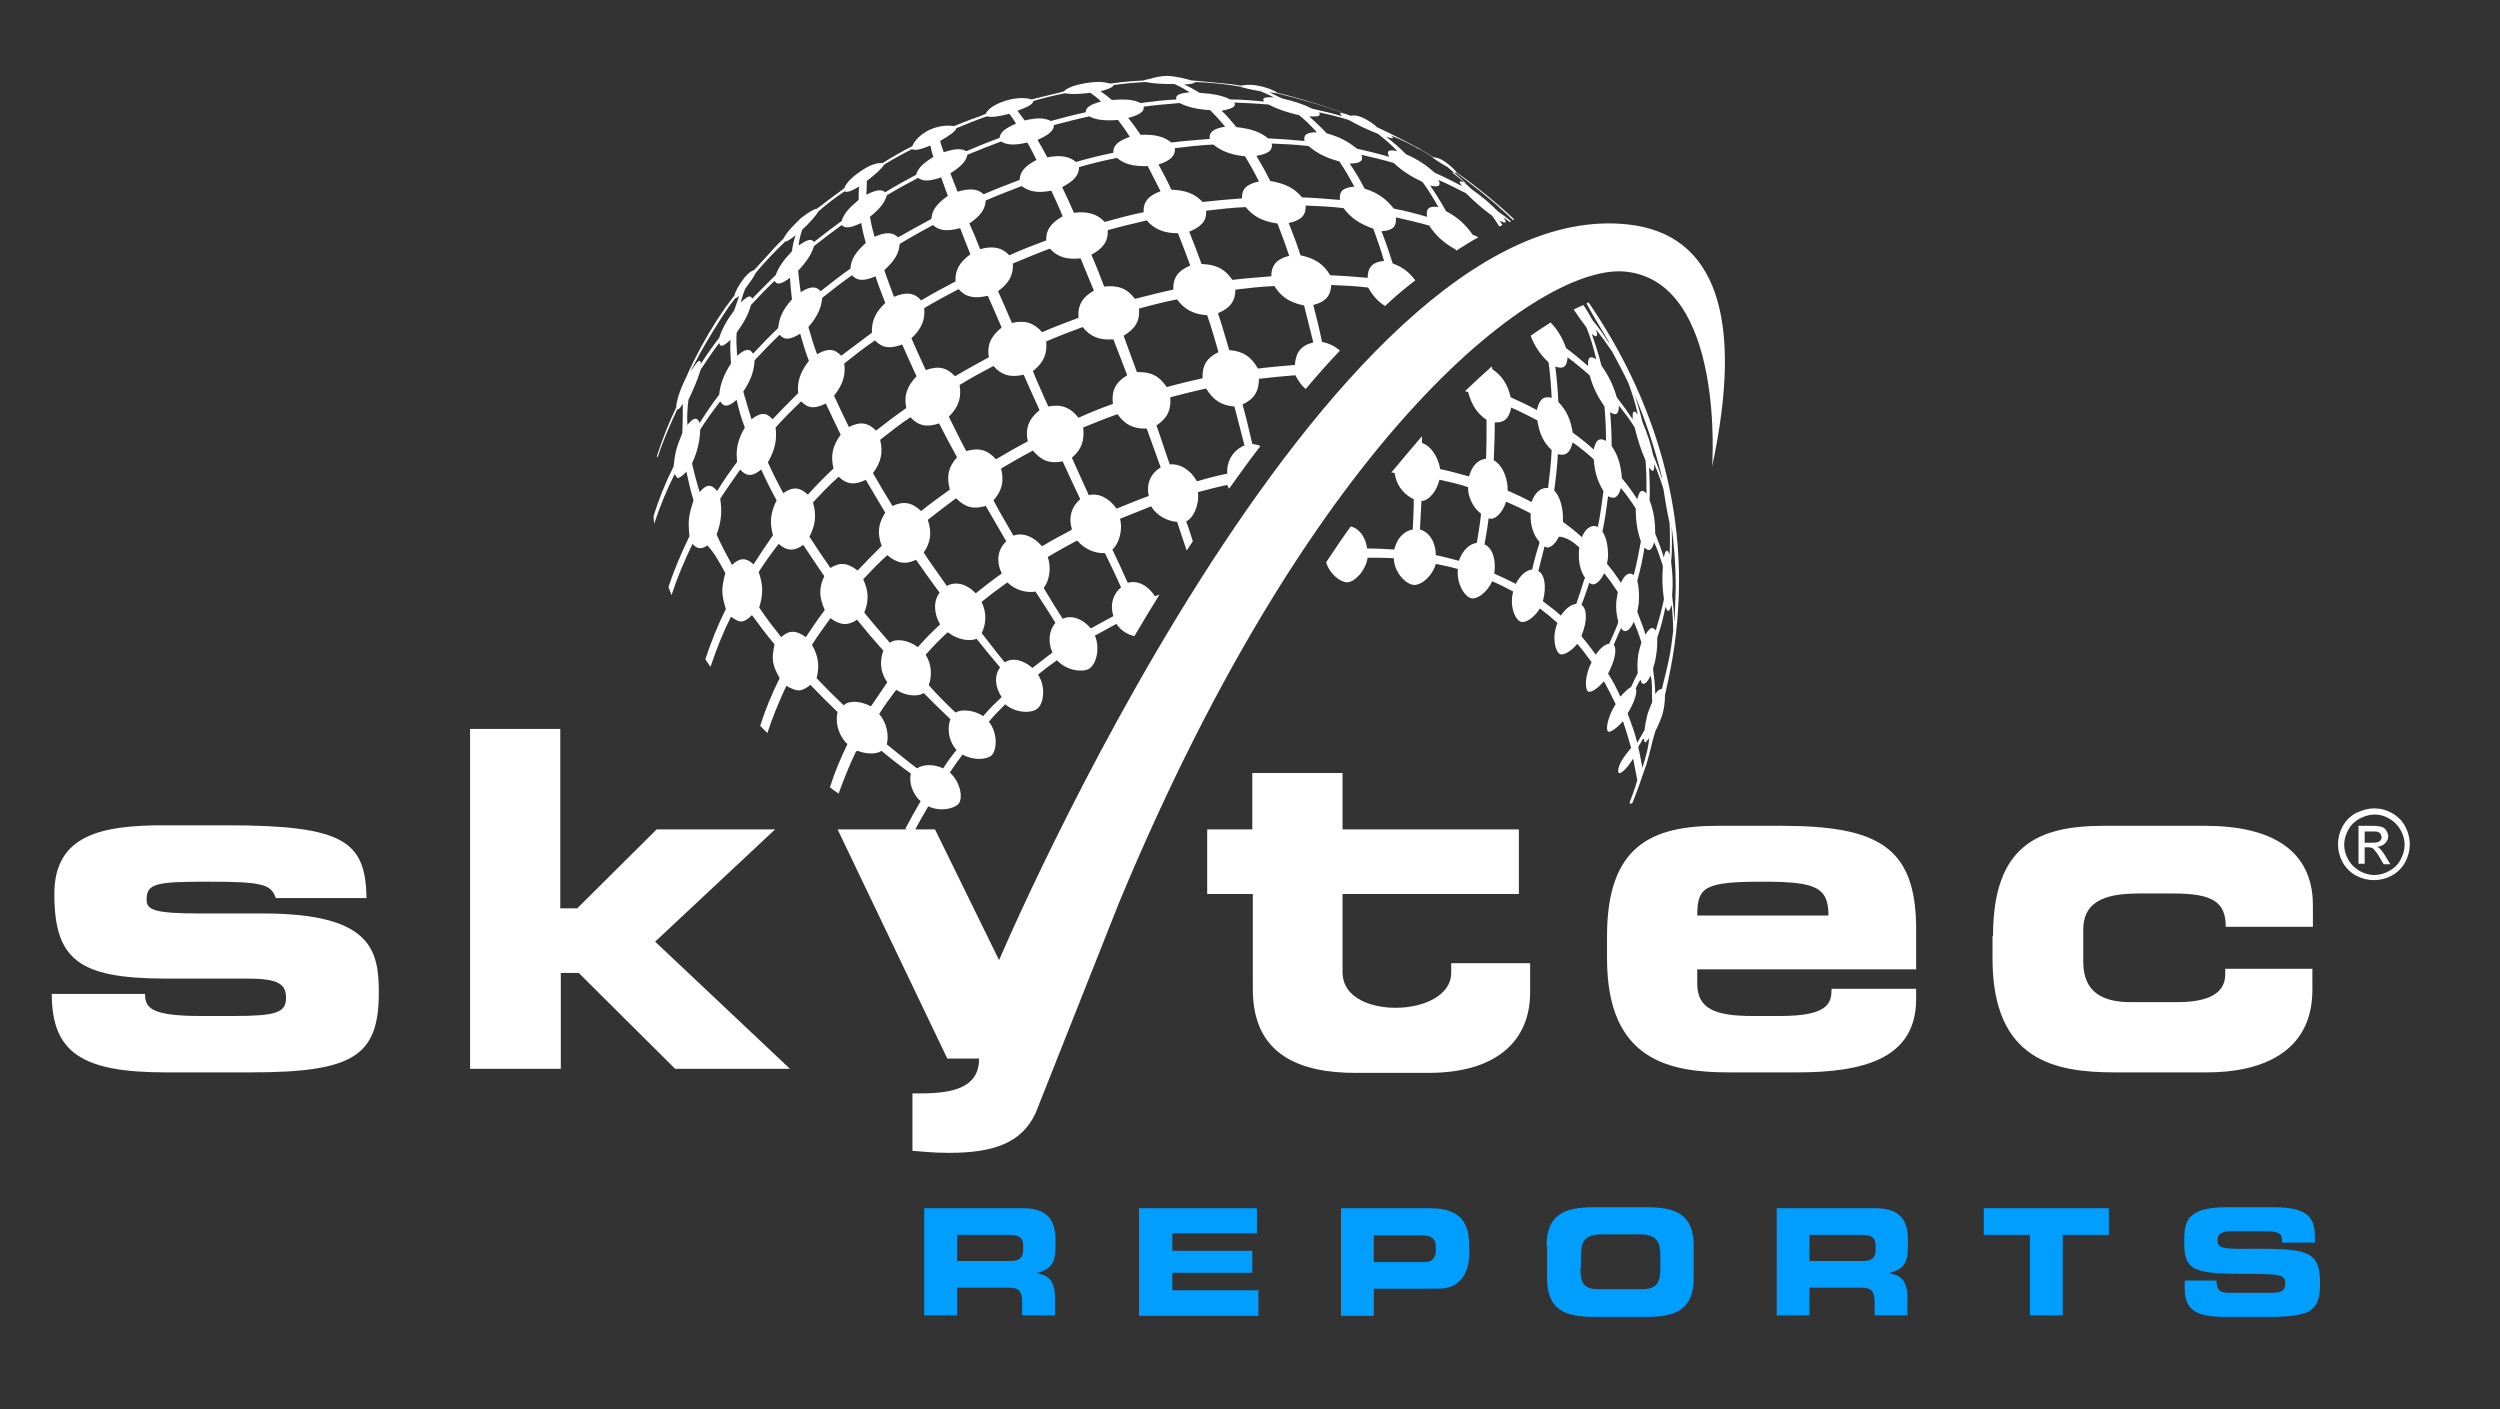
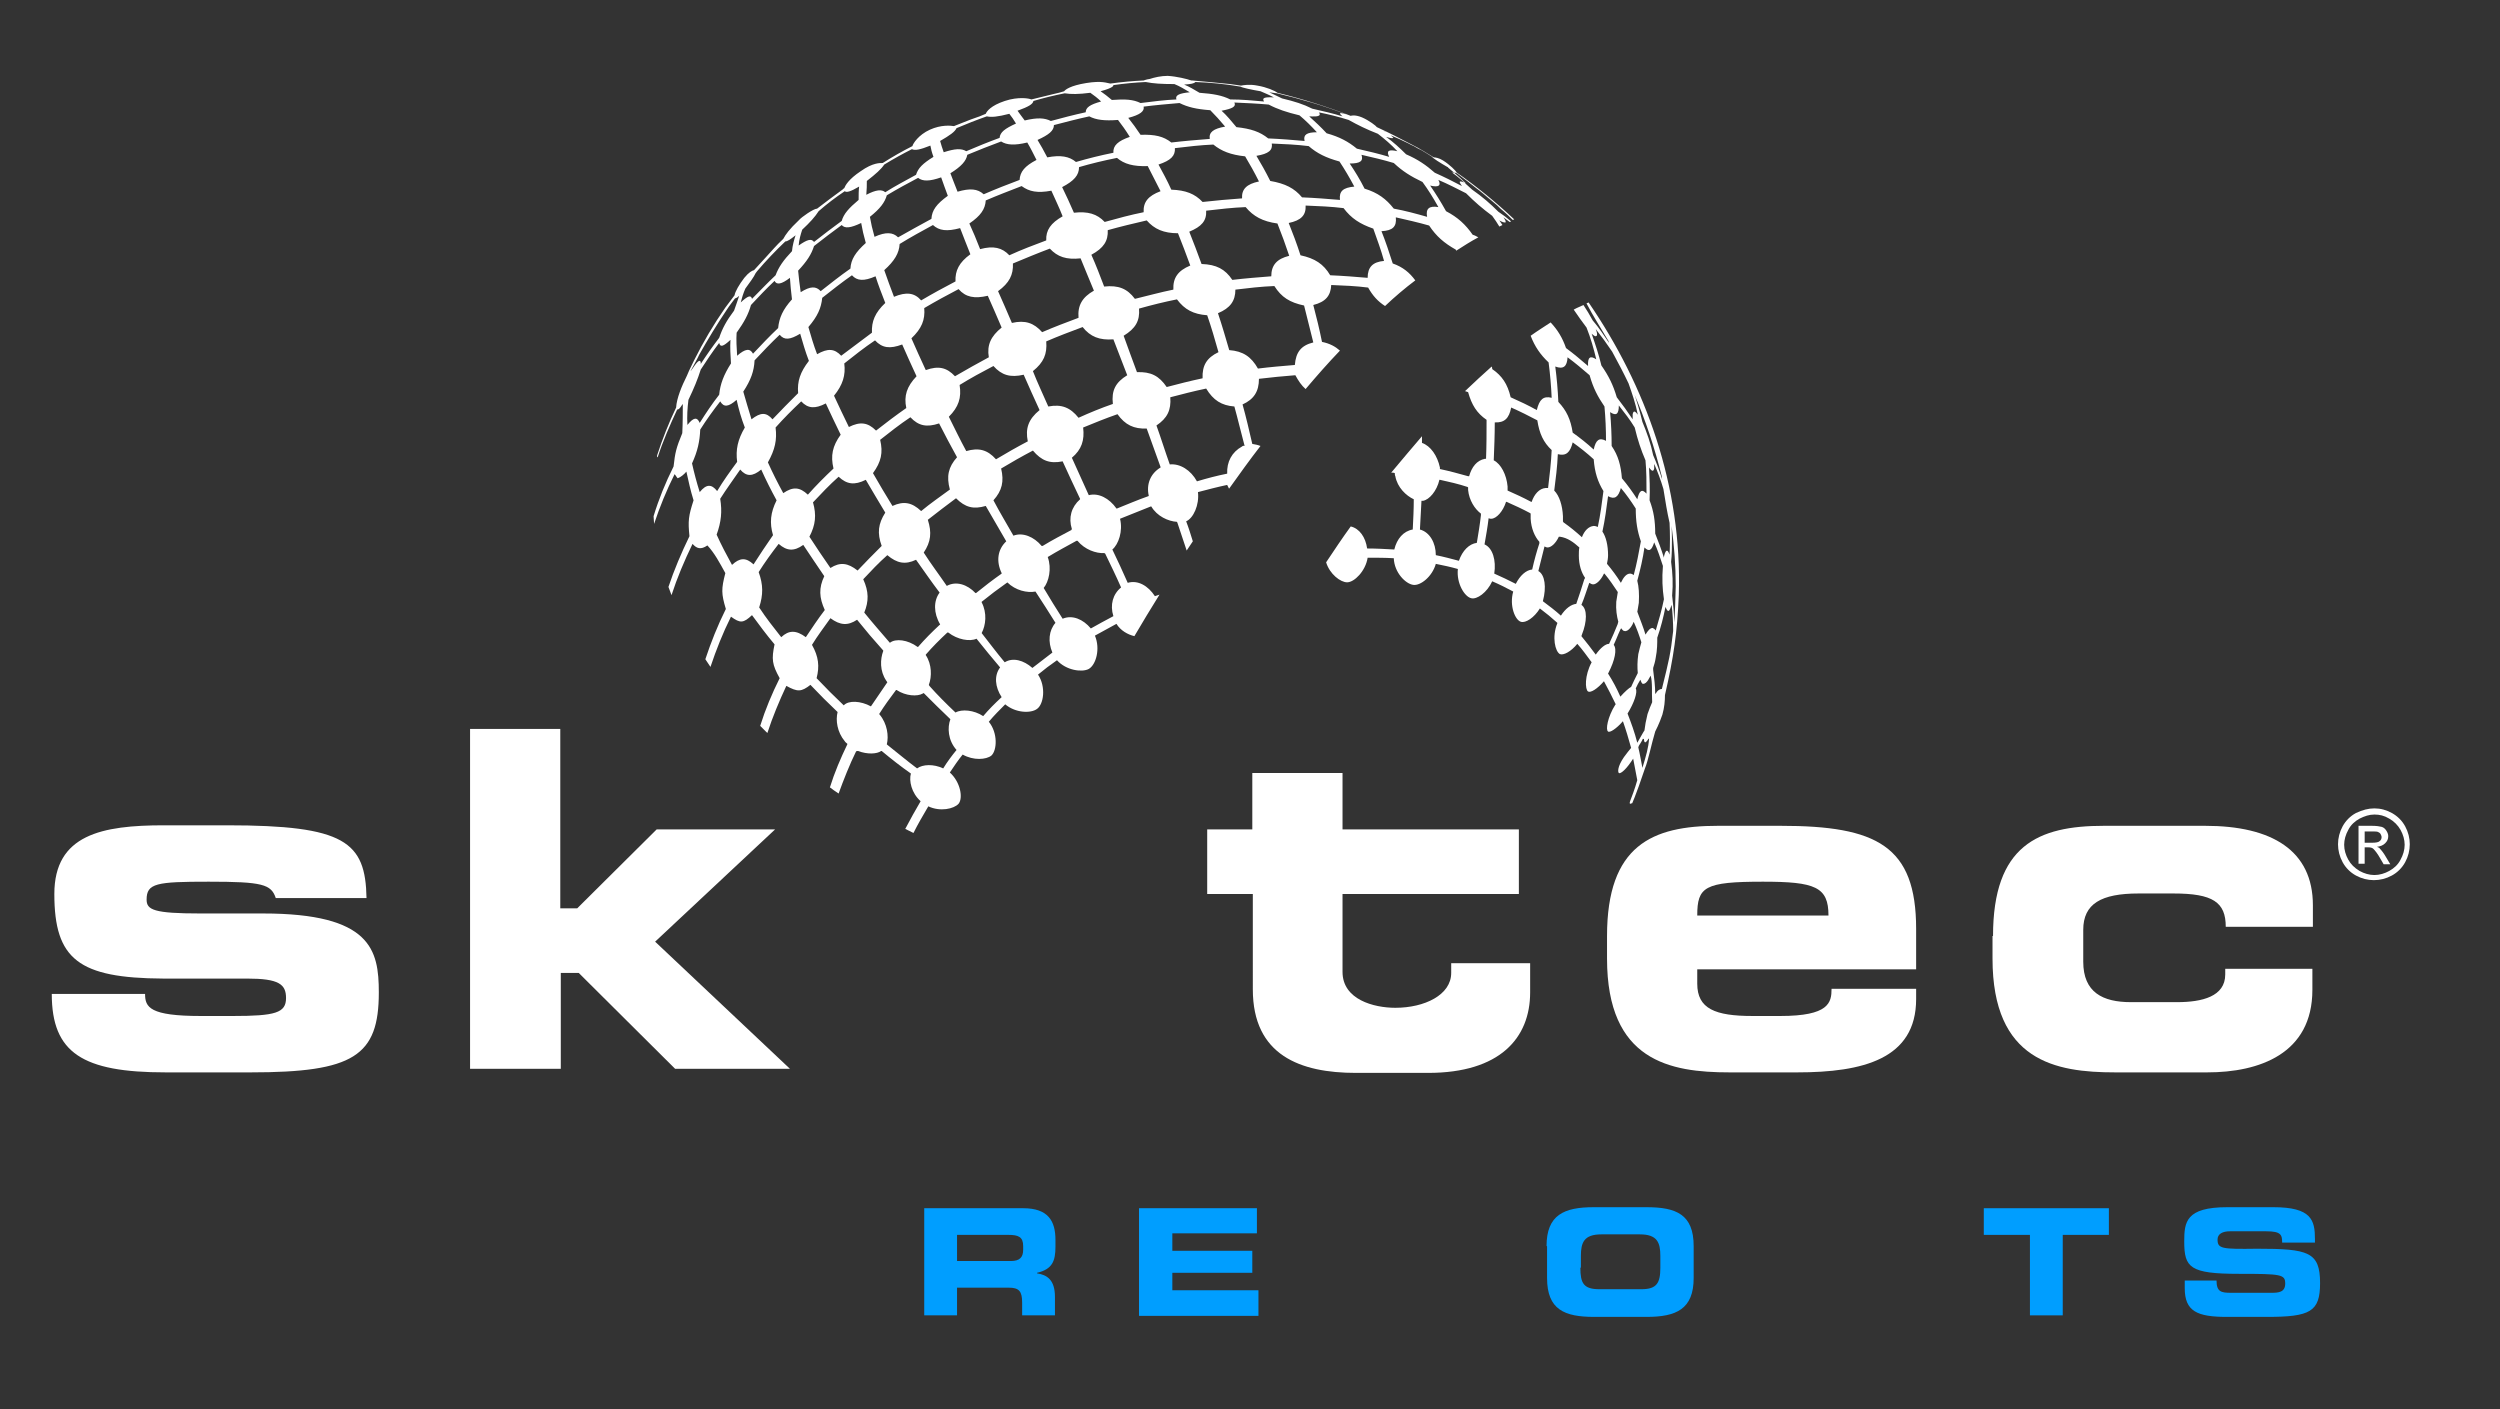
<svg xmlns="http://www.w3.org/2000/svg" version="1.1" id="Layer_1" x="0px" y="0px" viewBox="0 0 487.7 274.9" style="enable-background:new 0 0 487.7 274.9;" xml:space="preserve">
  <rect x="0" y="0" width="487.7" height="274.9" fill="#333333" stroke="none" />
  <style type="text/css">
	.st0{fill:#FFFFFF;}
	.st1{fill:#009EFF;}
</style>
  <g>
    <g>
      <path class="st0" d="M313.7,66.4c0.1,0.1,0.1,0.3,0.2,0.5c-1-1.5-2-3-3.2-4.4c-0.6-1.1-1.2-2.1-1.8-3c-0.6,0.3-1.2,0.5-1.9,0.9    c0.8,1.2,1.6,2.3,2.5,3.5c0.8,2,1.4,4.1,1.9,6.2c-1.2-0.8-1.7-0.4-1.6,1.3c-1.4-1.2-2.8-2.4-4.3-3.5c-0.7-2-1.6-3.5-3-5    c-1.2,0.8-2.5,1.6-3.9,2.6c0.8,2.1,1.9,3.7,3.5,5.2c0.3,2.3,0.5,4.6,0.6,6.9c-1.6-0.4-2.4,0.3-2.9,2.4c-1.6-0.9-3.3-1.7-5.1-2.5    c-0.6-2.6-1.7-4.2-3.6-5.5c0-0.2,0-0.3-0.1-0.5c-1.7,1.5-3.4,3.1-5.2,4.8c0.2,0.1,0.4,0.1,0.6,0.2c0.7,2.5,1.7,4.1,3.6,5.4    c0,2.5,0,5-0.1,7.6c-0.1,0-0.2,0-0.2,0c-1.6,0.3-2.6,1.6-3.1,3.4c-0.1,0-0.1,0-0.2,0c-1.8-0.5-3.6-1-5.5-1.4c0,0,0,0,0,0    c0-0.1,0-0.2,0-0.3c-0.5-2.3-1.8-4.2-3.5-4.8c0,0,0,0,0-0.1c0-0.4,0-0.8,0-1.2c-1.9,2.2-3.9,4.6-6,7.1c0.2,0,0.5,0,0.7,0.1    c0,0.2,0,0.4,0.1,0.6c0.4,2.2,2.1,3.8,3.6,4.5c0,2-0.1,3.9-0.2,5.9c-1.8,0.3-3.1,1.8-3.6,3.9c-1.8-0.1-3.5-0.2-5.3-0.2    c-0.3-2.2-1.5-3.9-3.2-4.3c-1.6,2.2-3.2,4.6-4.8,7c0.7,2.3,2.8,3.9,4.1,3.9c1.4,0,3.6-2.2,4-4.8c1.7,0,3.4,0,5.1,0.1    c0.1,2.8,2.3,5,3.8,5.2c1.4,0.2,3.7-1.6,4.4-4.1c1.5,0.3,2.9,0.6,4.3,1c-0.3,2.8,1.3,5.4,2.6,5.7c1.1,0.3,3.1-1.1,4.1-3.3    c1.4,0.6,2.8,1.3,4.1,2c-0.8,2.8,0.4,5.6,1.5,5.9c0.9,0.3,2.6-0.8,3.7-2.6c1.2,0.9,2.3,1.8,3.4,2.8c0,0,0,0,0,0.1    c-1.1,2.7-0.4,5.5,0.5,6c0.7,0.3,2.2-0.5,3.4-2c1,1.1,1.9,2.4,2.8,3.6c0,0,0,0,0,0c-1.4,2.6-1.3,5.3-0.7,5.7    c0.5,0.3,1.8-0.5,3.1-2c0.8,1.5,1.6,3,2.3,4.5c0,0-0.1,0.1-0.1,0.1c-1.5,2.4-1.9,4.9-1.4,5.2c0.3,0.3,1.6-0.5,2.9-2    c0.6,1.7,1.1,3.4,1.6,5.2c-0.4,0.5-0.9,1.1-1.4,1.8c-1.3,1.9-1.2,2.9-1,3.1c0.2,0.2,1.1-0.3,2.4-2.2c0.1-0.2,0.3-0.4,0.4-0.6    l0.8,4.2c-0.5,1.8-1.1,3.3-1.4,4.1c-0.3,0.9,0.4,0.3,0.4,0.4c-0.2,0.5,0.7-1.4,2.5-6.8c0.6-1.4,1.3-4.9,2-7.2c0,0,0.8-1.5,1.4-3.3    c0.4-1.4,0.5-2.7,0.5-3.8c1.7-7.4,2.4-12.2,2.7-19.5c0.7-21.3-6.5-40.9-17.6-57.1c-0.1,0.1-0.3,0.1-0.4,0.2    C310.8,61.7,312.3,64,313.7,66.4z M288.9,100.5c-0.2,1.8-0.5,3.6-0.8,5.4c-1.5,0.2-2.8,1.5-3.5,3.5c-1.5-0.4-3-0.8-4.5-1.1    c0-2.4-1.2-4.5-3.1-5c0.1-1.9,0.2-3.7,0.3-5.6c0.1,0,0.2,0,0.3,0c1.2-0.2,2.7-1.9,3.2-4.1c0,0,0,0,0.1,0c1.8,0.4,3.6,0.8,5.4,1.4    c0,0,0.1,0.1,0.1,0.1c0,0.2,0,0.3,0,0.5c0.2,2,1.3,3.7,2.5,4.6C288.9,100.4,288.9,100.5,288.9,100.5z M305.8,69.7    c1.5,1.1,2.9,2.3,4.3,3.5c0.7,2.5,1.6,4.2,2.9,6.1c0.2,2.2,0.3,4.5,0.3,6.7c-1.3-0.7-2-0.2-2.4,1.7c-1.3-1.2-2.7-2.3-4.1-3.3    c-0.4-2.6-1.2-4.3-2.8-6c-0.1-2.3-0.3-4.6-0.6-6.9C305,72.1,305.7,71.5,305.8,69.7z M316.2,95.2c1.1,1.3,2,2.6,2.9,4    c0,2.5,0.3,4.4,1,6.4c-0.4,2.2-0.8,4.4-1.4,6.6c-0.2-0.2-0.5-0.3-0.7-0.3c-0.7,0-1.3,0.7-1.8,1.8c0,0,0,0,0,0    c-0.8-1.3-1.7-2.5-2.7-3.7c0,0,0,0,0-0.1c0.1-0.5,0.2-1,0.2-1.6c0-1.9-0.4-3.6-1.1-4.6c0.5-2.3,0.8-4.6,1.1-6.9    C315,97.5,315.7,97,316.2,95.2z M314.1,80.4c1.2,0.8,1.7,0.4,1.7-1.3c1.1,1.4,2.2,2.8,3.1,4.3c0.6,2.5,1.2,4.3,2.1,6.4    c0.2,2.1,0.2,4.3,0.2,6.5c-0.9-1-1.4-0.6-1.8,1.1c-0.9-1.4-1.9-2.8-3-4.1c-0.2-2.5-0.7-4.4-2-6.3    C314.4,84.8,314.3,82.6,314.1,80.4z M303.9,88.6c1.6,0.4,2.4-0.3,2.9-2.3c1.4,1,2.8,2.1,4.1,3.3c0.2,2.6,0.8,4.4,1.9,6.2    c-0.3,2.3-0.6,4.7-1.1,7c-0.2-0.1-0.5-0.2-0.8-0.2c-1,0.1-1.8,0.9-2.3,2.2c-1.1-1-2.3-2-3.6-2.9c0-0.1-0.1-0.1-0.1-0.2    c0-0.3,0-0.6,0-1c-0.1-2.1-0.7-4-1.7-5C303.5,93.4,303.8,91,303.9,88.6z M291.6,82.4c1.9,0.1,2.8-0.8,3.2-2.9    c1.8,0.8,3.4,1.6,5.1,2.5c0.4,2.6,1.2,4.3,2.8,5.8c-0.1,2.4-0.4,4.9-0.7,7.4c0,0,0,0,0,0c-0.2,0-0.3,0-0.5,0    c-1.2,0.1-2.2,1.2-2.7,2.7c0,0-0.1,0-0.1,0c-1.5-0.8-3-1.5-4.6-2.2c0-0.3,0-0.5,0-0.8c-0.2-2.3-1.3-4.4-2.7-5.1    C291.5,87.3,291.6,84.9,291.6,82.4z M298.9,111.1c-1.2,0.1-2.4,1.2-3.2,2.8c-1.4-0.7-2.8-1.4-4.2-2c0.4-2.6-0.3-5-1.9-5.7    c0.3-1.7,0.6-3.4,0.8-5.1c0.2,0.1,0.4,0.1,0.5,0.1c1,0,2.3-1.4,2.9-3.3c0,0,0,0,0.1,0c1.6,0.7,3.1,1.4,4.6,2.2c0,0,0,0,0.1,0.1    c0,0.3,0,0.7,0,1c0.1,1.9,0.8,3.5,1.7,4.5c0,0.1,0,0.2,0,0.3C299.8,107.5,299.3,109.3,298.9,111.1z M307.5,117.8    c-1,0.1-2.1,0.9-3,2.3c-1.1-1-2.3-1.9-3.5-2.8c0,0,0-0.1,0-0.1c0.7-2.6,0.4-5.1-0.9-5.8c0.4-1.6,0.8-3.2,1.2-4.8c0,0,0,0,0,0    c0.2,0.1,0.4,0.2,0.6,0.2c0.7,0,1.6-0.8,2.2-2.1c0.1,0,0.1,0,0.2,0c1.5,0.2,2.7,1.1,3.8,2.1c-0.1,0.5-0.1,1-0.1,1.6    c0,1.8,0.5,3.3,1.2,4.3c0,0.1,0,0.2-0.1,0.2C308.6,114.5,308.1,116.1,307.5,117.8z M311.3,127.7c-0.9-1.2-1.8-2.4-2.8-3.6    c0-0.1,0.1-0.2,0.1-0.3c1-2.5,1.1-5-0.1-5.8c0.6-1.4,1-2.8,1.5-4.2c0,0,0.1-0.1,0.1-0.1c0.2,0.2,0.5,0.3,0.7,0.3    c0.6,0,1.5-0.8,2.1-2.1c0,0,0.1,0,0.1,0c1,1.2,1.8,2.4,2.6,3.6c0,0,0,0,0,0c-0.1,0.6-0.2,1.2-0.3,1.9c-0.1,1.5,0.1,2.8,0.4,3.9    c0,0.1-0.1,0.2-0.1,0.4c-0.5,1.3-1.1,2.6-1.7,3.9C313.2,125.6,312.2,126.4,311.3,127.7z M316.1,135.9c-0.7-1.6-1.5-3.1-2.4-4.5    c0-0.1,0.1-0.1,0.1-0.2c1.2-2.3,1.7-4.6,1-5.4c0.5-1,1.4-3.5,1.5-3.2c0.2,0.3,0.4,0.5,0.6,0.5c0.8,0.2,1.6-1.2,1.8-1.8    c0.6,1.3,1.1,2.7,1.5,4c-0.2,0.7-0.4,1.4-0.6,2.3c-0.2,1.4-0.2,2.7-0.1,3.7c0,0.1-0.1,0.1-0.1,0.2c-0.4,0.8-0.8,1.6-1.2,2.5    C317.8,134.2,317,134.9,316.1,135.9z M320.4,149.8c0,0-0.6-3.3-0.8-4c0-0.1,0.1-0.2,0.1-0.3c0.3-0.5,0.6-0.9,0.8-1.4    c0,0.1,0.1,0.1,0.2,0c0,0.4,0.1,0.7,0.2,0.7c0.1,0.1,0.4-0.2,0.7-0.7c0,0,0.1,0,0.1,0C321.6,145.8,321.1,147.5,320.4,149.8z     M321.4,139.3c-0.3,1.2-0.5,2.3-0.6,3.2c-0.1,0.1-0.1,0.2-0.2,0.3c-0.4,0.7-0.8,1.4-1.2,2.1c0,0,0,0,0,0c-0.5-2-1.2-3.9-1.9-5.7    c1.3-2.1,2-4.2,1.6-4.9c0.2-0.5,0.6-1.2,0.9-1.7c0.1,0.3,0.3,0.8,0.5,0.8c0.8,0.1,1.4-1.5,1.5-1.6c0.4,1.2,0.2,3.4,0.3,5    c0,0.1,0,0.1,0,0.2C322,137.7,321.7,138.4,321.4,139.3z M322.4,122.5c-0.5,0-0.9,0.5-1.4,1.3c-0.4-1.4-1-2.8-1.5-4.2    c0-0.1,0-0.1-0.1-0.2c0.1-0.6,0.2-1.2,0.3-1.8c0.1-1.7,0-3.2-0.3-4.3c0.6-2.2,1.1-4.4,1.4-6.5c0.9,0.9,1.4,0.6,1.9-1    c0.7,1.5,1.2,3.1,1.7,4.6c-0.2,2.5-0.1,4.4,0.2,6.5c-0.4,2-1,4.1-1.6,6.1C322.8,122.7,322.6,122.6,322.4,122.5z M324.2,134.4    c-0.4,0-0.9,0.3-1.2,0.9c0,0-0.1,0-0.1,0.1c0-1.6-0.2-3.1-0.4-4.7c0-0.1,0-0.2,0-0.4c0.2-0.6,0.4-1.3,0.5-2    c0.3-1.5,0.3-2.8,0.3-3.9c0.7-2,1.2-4,1.6-6c0.2,0.4,0.5,1.3,0.9,0.4c0.1-0.2,0.2-0.6,0.3-0.8c0.2,1.7,0.3,3.4,0.3,5.1    C325.9,127.5,325.6,128.8,324.2,134.4z M326.1,102.6c0.5,4.1,0.8,7.5,0.8,11.8c0,1.3-0.2,6.5-0.3,7c0-1.8-0.2-3.5-0.4-5.2    c0.2-2.4,0.1-4.3-0.2-6.6C326.3,107,326.1,102.5,326.1,102.6z M325.7,102c0.1,2.1,0.1,4.1,0,6.2c-0.2-0.5-0.5-1.3-0.9-0.3    c-0.1,0.3-0.2,0.6-0.2,0.9c-0.5-1.6-1.1-3.2-1.7-4.7c0-2.5-0.3-4.4-1.1-6.5c0.1-2.2,0-4.3-0.1-6.4c0.3,0.4,0.8,1.1,1,0.2    c0-0.3,0-0.6,0-0.9c0.7,1.6,1.3,3.2,1.8,4.9C324.9,97.9,325.2,99.8,325.7,102z M318.7,76.6c2.3,5.3,4.1,10.8,5.5,16.4    c0,0.2,0,0.4,0.1,0.7c-0.5-1.7-1.1-3.3-1.8-4.9c-0.5-2.4-1.2-4.3-2.1-6.5c-0.5-2.1-1.1-4.1-1.8-6.1    C318.6,76.3,318.6,76.5,318.7,76.6z M317.7,74.8c0.7,2,1.4,4,1.8,6.1c-0.3-0.4-0.8-1.1-1-0.1c0,0.3,0,0.7,0,1    c-1-1.5-2-2.9-3.1-4.3c-0.7-2.4-1.6-4.2-3-6.2c-0.5-2.1-1.2-4.2-1.9-6.2c0.6,0.5,0.7,0.6,1,0.4c0.1-0.3,0.1-0.5-0.2-1.3    c1.1,1.4,2.2,2.9,3.2,4.4C315.8,71,316.7,72.7,317.7,74.8z" />
      <g>
        <path class="st0" d="M28.3,193.9c0,2.6,0.9,4.3,10.9,4.3h6.2c8.3,0,10.4-0.6,10.4-3.5c0-2.7-1.4-3.8-7.6-3.8H31.8     c-16.4-0.1-21.2-3.7-21.2-16.5c0-11.6,9.3-13.4,21.4-13.4h12.3c23,0,27,3.2,27.2,14.2H53.8c-0.9-2.7-2.6-3.2-13.1-3.2     c-10.2,0-12.1,0.3-12.1,3.5c0,2,1.4,2.7,10.5,2.7h12.2c21.1,0,22.6,7.1,22.6,15.4c0,12.4-4.9,15.6-25,15.6H32.3     c-16.2,0-22.2-3.8-22.2-15.3H28.3z" />
        <path class="st0" d="M91.7,142.2h17.6v35h3.3l15.5-15.4h23.1l-23.4,21.9l26.3,24.8h-22.4l-18.8-18.7h-3.5v18.7H91.7V142.2z" />
        <path class="st0" d="M244.3,174.4h-8.8v-12.6h8.8v-11h17.6v11h34.4v12.6h-34.4v15.2c0,5.4,6.1,7,10.3,7c5.7,0,10.9-2.5,10.9-6.8     v-1.9h15.4v5.7c0,8.9-5.9,15.7-19.9,15.7h-14.1c-10.8,0-20.1-3.4-20.1-16.3V174.4z" />
        <path class="st0" d="M313.5,182.6c0-17.7,8.8-21.5,21.6-21.5h12.3c18.7,0,26.4,3.9,26.4,20.1v7.9h-42.7v2.8     c0,4.9,3.5,6.3,10.8,6.3h5.4c9.5,0,10-2.6,10-5.3h16.5v2c0,11.7-10.4,14.3-23.2,14.3h-13.2c-11.6,0-23.9-2.2-23.9-22.2V182.6z      M356.7,178.6c0-5.6-2.6-6.6-12.8-6.6c-11.4,0-12.8,1-12.8,6.6H356.7z" />
        <path class="st0" d="M388.8,182.6c0-17.7,8.8-21.5,21.6-21.5h19.8c13,0,21,4.8,21,15.5v4.2h-17c0-4.8-2.5-6.5-10.2-6.5h-6.8     c-7.3,0-10.8,2-10.8,7.1v6.2c0,6,3.8,7.9,9.3,7.9h9c4.9,0,9.4-1.1,9.4-5.4V189h17v4.1c0,12.5-10.4,16.1-20.5,16.1h-18     c-11.6,0-23.9-2.2-23.9-22.2V182.6z" />
        <g>
          <path class="st0" d="M463.2,157.7c1.2,0,2.3,0.3,3.4,0.9c1.1,0.6,2,1.5,2.6,2.6c0.6,1.1,0.9,2.3,0.9,3.5c0,1.2-0.3,2.4-0.9,3.5      c-0.6,1.1-1.5,2-2.6,2.6c-1.1,0.6-2.3,0.9-3.5,0.9c-1.2,0-2.4-0.3-3.5-0.9c-1.1-0.6-2-1.5-2.6-2.6c-0.6-1.1-0.9-2.3-0.9-3.5      c0-1.2,0.3-2.4,0.9-3.5s1.5-2,2.6-2.6C460.9,158,462,157.7,463.2,157.7z M463.2,158.9c-1,0-1.9,0.3-2.9,0.8      c-0.9,0.5-1.7,1.2-2.2,2.2c-0.5,0.9-0.8,1.9-0.8,2.9c0,1,0.3,2,0.8,2.9c0.5,0.9,1.2,1.6,2.2,2.2c0.9,0.5,1.9,0.8,2.9,0.8      c1,0,2-0.3,2.9-0.8c0.9-0.5,1.7-1.2,2.2-2.2c0.5-0.9,0.8-1.9,0.8-2.9c0-1-0.3-2-0.8-2.9c-0.5-0.9-1.3-1.7-2.2-2.2      C465.1,159.1,464.2,158.9,463.2,158.9z M460.1,168.6v-7.5h2.6c0.9,0,1.5,0.1,1.9,0.2c0.4,0.1,0.7,0.4,0.9,0.7      c0.2,0.3,0.4,0.7,0.4,1.1c0,0.6-0.2,1-0.6,1.4c-0.4,0.4-0.9,0.6-1.6,0.7c0.3,0.1,0.5,0.2,0.6,0.4c0.3,0.3,0.7,0.8,1.1,1.5      l0.9,1.5H465l-0.7-1.2c-0.5-0.9-1-1.5-1.3-1.8c-0.2-0.2-0.5-0.3-1-0.3h-0.7v3.2H460.1z M461.3,164.4h1.5c0.7,0,1.2-0.1,1.4-0.3      c0.3-0.2,0.4-0.5,0.4-0.8c0-0.2-0.1-0.4-0.2-0.6s-0.3-0.3-0.5-0.4s-0.6-0.1-1.2-0.1h-1.4V164.4z" />
        </g>
-         <path class="st0" d="M317.7,43.8c-59-6.7-122.8,143.5-122.8,143.5l-12.5-25.5h-19l21.4,44.7h6.2c0,5.4-4.5,6.8-11.4,6.8H178v11.2     c1.7,0.1,3.8,0.4,7.1,0.4c8.9,0,14.2-2,16.9-7.7l16.3-41.1c38.8-93.3,82.8-124.9,98.9-123.1c19.4,2.1,16.8,38,16.8,38     C340.3,61.7,334.6,45.7,317.7,43.8z" />
      </g>
      <path class="st0" d="M284.6,34.1c2.4,1.8,5.2,4,7.6,6.1c-1.7-1.4-3-2.5-4.2-3.5c1.8,1.4,3.5,2.8,5.2,4.4c-0.3-0.3-0.7-0.6-1.1-0.9    c0.4,0.3,0.8,0.7,1.2,1c0.6,0.5,1.2,1.1,1.8,1.7c0.1,0,0.2-0.1,0.3-0.1c-3.5-3.3-7.3-6.4-11.3-9.2c0,0,0,0,0,0    c0-0.2-1.3-1.5-2.6-2.3c-0.8-0.5-1.5-0.6-1.8-0.6c-1.3-0.8-2.7-1.7-4.1-2.4c-2.3-1.2-4.6-2.4-7-3.5c0,0,0,0,0,0    c-0.1-0.2-1.5-1.3-2.9-1.9c-1.2-0.5-2-0.4-2.2-0.3c-4.6-1.8-9.4-3.3-14.3-4.5c-0.5-0.4-2.1-1.1-3.9-1.4c-1.5-0.3-2.7-0.1-3.2,0    c-0.7-0.1-1.4-0.2-2.1-0.3c-0.9-0.1-6.1-0.6-7.4-0.7c-0.1,0-0.1,0-0.2,0c-0.8-0.3-2.9-0.8-4.6-0.9c-1.3,0-2.6,0.3-3.5,0.6    c-0.8,0.1-1.1,0.3-1.2,0.3c-2.2,0.1-4.3,0.3-6.5,0.6c-0.7-0.1-1.6-0.6-4.7-0.1c-3.1,0.5-4.1,1.3-4.3,1.6c-0.7,0.2-1.3,0.4-1.9,0.5    c-1.6,0.4-2.9,0.7-4.5,1.1c-0.4-0.2-2.5-0.6-5.2,0.3c-2.7,0.9-3.5,2-3.7,2.5c-0.4,0.2-0.8,0.3-1.2,0.5c-0.6,0.2-1.1,0.4-1.7,0.6    c-1.1,0.4-2.2,0.9-3.3,1.3c-0.6-0.1-2.5-0.3-4.7,0.7s-3.3,2.7-3.4,3.2c-2,1-3.9,2.1-5.8,3.3c-0.5,0-1.9-0.1-4.3,1.6    c-2.4,1.6-3,2.8-3.2,3.3c-0.2,0.1-0.3,0.3-0.5,0.4c-1.5,1.1-3.4,2.5-4.8,3.6c-0.7,0-3.1,1.7-3.5,2.2c-2,1.9-2.6,2.8-3.1,3.7    c-1.5,1.4-2.1,2.2-3.5,3.7c-0.2,0.2-1.4,1.5-2.2,2.4c-0.4,0.1-1,0.4-1.9,1.5c-1,1.3-1.8,2.7-1.9,3.4c-0.6,0.8-1.2,1.6-1.8,2.4    c-2.3,3.3-4.3,6.7-6.1,10.3c-1,2-1.1,2.3-1.4,3c-1,2-2,4.4-2.1,6.2c-1.4,2.9-2.7,6.2-3.7,9.3c0,0-0.1,0.4,0.1,0.4    c1-3.1,2.4-6.3,3.8-9.3c0.5,0,0.9-0.9,1.1-1.1c0,1.2,0,3.9-0.1,5.7c-1.2,2.9-1.4,3.8-1.7,6.5c-1.6,3.2-2.9,6.4-3.9,9.7    c0,0.5,0.1,1,0.1,1.5c1.1-3.3,2.4-6.5,4-9.7c0.2,0.2,0.4,0.6,0.6,0.8c0.6-0.2,1.3-0.8,1.7-1.3c0.4,1.8,0.8,3.7,1.4,5.6    c-1,3.1-1.1,4-0.8,7c-1.6,3.3-3,6.6-4.1,9.9c0.2,0.5,0.4,1.1,0.6,1.6c1.1-3.4,2.5-6.7,4.1-10c0.8,0.9,1.6,1.2,2.9,0.3    c1.4,1.5,2.4,3.4,3.5,5.4c-0.8,3.1-0.8,4,0.1,7c-1.6,3.2-2.9,6.5-4,9.8c0.3,0.5,0.7,1,1,1.5c1.1-3.3,2.4-6.6,4-9.8    c1.8,1.3,2.4,1.3,4.1-0.3c1.4,1.9,2.8,3.8,4.4,5.7c-0.6,2.9-0.5,3.9,1,6.6c-1.5,3-2.8,6.1-3.8,9.3c0.5,0.5,0.9,0.9,1.4,1.4    c1-3.1,2.3-6.2,3.7-9.2c2.2,1.2,2.9,1.2,4.7-0.2c1.7,1.8,3.5,3.6,5.3,5.3c-0.4,1.6-0.1,3.9,1.4,5.7c0.1,0.2,0.3,0.3,0.5,0.5    c0,0,0,0,0,0.1c-1.3,2.7-2.5,5.5-3.4,8.4c0.5,0.4,1.1,0.8,1.7,1.2c0.9-2.5,2.2-5.8,3.4-8.2c0.1-0.1,0.3-0.1,0.4-0.1    c1.8,0.7,3.7,0.6,4.5,0c0,0,0,0,0,0c0,0,0.1,0,0.1,0c1.8,1.5,3.7,3,5.7,4.4c-0.4,1.4,0.1,3.8,1.9,5.4c-1,1.7-2,3.5-3,5.4l0.4,0.2    c0,0,0,0,0,0l0.4,0.2l0.8,0.4c0.9-1.8,1.9-3.5,2.9-5.2c2.3,1.1,5,0.5,5.9-0.5c0.9-1.1,0.4-4.2-1.7-6.1c0.8-1.2,1.6-2.4,2.5-3.5    c2.1,1.2,4.6,1,5.6,0.2c1.1-1,1.3-4.4-0.5-6.6c1-1.2,2.1-2.3,3.2-3.4c2,1.7,5,1.8,6.2,0.9c1.3-0.9,1.8-4.3,0.2-6.7    c1.2-1,2.4-1.9,3.7-2.8c1.8,2,4.9,2.4,6.2,1.7c1.4-0.8,2.3-3.9,1.2-6.5c1.4-0.8,2.8-1.5,4.2-2.3c0.8,1.3,2.2,2.1,3.5,2.4    c1.6-2.7,3.2-5.4,4.9-8.1c-0.3,0.1-0.6,0.2-0.9,0.3c-1.3-2-3.3-3.2-5.3-2.6c-1-2.3-2-4.4-3-6.5c1.2-1,2.1-3.6,1.5-6c0,0,0,0,0,0    c2-0.8,4-1.6,6-2.4c0,0,0.1,0,0.1,0c1.1,1.9,3.3,2.9,5,3c0,0.1,0.1,0.1,0.1,0.2c0.6,1.8,1.2,3.6,1.8,5.4c0.4-0.6,0.8-1.2,1.2-1.8    c-0.4-1.3-0.8-2.6-1.3-3.9c1.4-0.6,2.6-3.2,2.3-5.7c1.9-0.5,3.8-1,5.7-1.4c0.1,0.2,0.2,0.4,0.3,0.6c0,0,0,0.1,0.1,0.1    c2-2.8,4-5.6,6.1-8.3c-0.5-0.2-1-0.3-1.6-0.4c-0.6-2.6-1.2-5.2-1.9-7.7c2.2-1,3.2-2.5,3.2-5c2.4-0.3,4.7-0.5,7.1-0.7    c0.6,1.1,1.2,2,2,2.7c2.2-2.6,4.4-5.1,6.7-7.5c-0.9-0.8-2-1.4-3.5-1.7c-0.5-2.5-1.1-4.9-1.7-7.2c2.4-0.6,3.4-1.8,3.5-3.9    c2.5,0.1,4.9,0.2,7.2,0.5c0.9,1.6,1.9,2.7,3.3,3.6c1.9-1.8,3.9-3.5,5.9-5c-1.1-1.5-2.4-2.6-4.4-3.3c-0.7-2.2-1.4-4.3-2.2-6.3    c2.2-0.1,3-0.9,2.8-2.7c2.2,0.5,4.4,1,6.5,1.6c1.4,2.1,2.9,3.4,5.2,4.7c0,0.1,0.1,0.2,0.1,0.2c1.4-0.9,2.8-1.8,4.3-2.6    c-0.4-0.2-0.7-0.4-1.1-0.5c-1.4-2-2.9-3.4-5.2-4.6c-1-1.8-2-3.4-3.1-5c1.7,0.4,2.2,0,1.6-1.1c1.9,0.8,3.6,1.7,5.4,2.6    c1.7,1.7,3.2,3,5.1,4.4c0.5,0.7,1,1.4,1.4,2.1c0.2-0.1,0.4-0.2,0.6-0.3c-0.2-0.3-0.4-0.6-0.6-0.9c0.7,0.4,0.9,0.4,1.2,0.4    c0.1-0.2,0-0.4-0.4-1c0.4,0.3,0.8,0.6,1.2,0.9c0.1,0,0.2-0.1,0.3-0.1c-0.8-0.7-1.6-1.3-2.5-1.9c-1.6-1.6-3.1-2.9-5.1-4.3    c-1.3-1.2-2.6-2.4-4-3.4c0.1,0,0.2,0.1,0.2,0.1C283.9,33.6,284.3,33.8,284.6,34.1z M270.7,25.9c-0.2-0.1-0.4-0.2-0.5-0.2    c-0.1-0.1-0.2-0.1-0.3-0.2C270.1,25.6,270.4,25.8,270.7,25.9z M268.8,26.1c1.3,1,2.6,2.1,3.8,3.4c-1.7-0.4-2.2-0.1-1.6,1.1    c-2-0.6-4.1-1.1-6.3-1.6c-1.7-1.4-3.4-2.3-5.9-3c-1.1-1.2-2.3-2.3-3.4-3.3c0.6,0,2.4,0.2,2-0.6c0-0.1-0.1-0.2-0.2-0.2    c2,0.4,4,0.9,5.9,1.5C264.9,24.4,266.5,25.2,268.8,26.1z M261.4,39c-2.4-0.2-4.9-0.4-7.4-0.5c-1.5-1.8-3.3-2.7-6.2-3.2    c-0.9-1.8-1.8-3.4-2.7-4.9c2.4-0.4,3.2-1.1,3-2.4c2.4,0.1,4.8,0.2,7.2,0.5c1.6,1.4,3.4,2.3,6,3c1,1.5,2,3.2,2.9,4.9    C262,36.6,261.2,37.3,261.4,39z M217.1,78.8c-2.3,0.8-4.5,1.7-6.7,2.7c-1.6-2-3.3-2.7-5.9-2.2c-1-2.3-2.1-4.6-3-6.9    c2.1-1.7,2.8-3.3,2.6-5.8c2.3-1,4.7-1.9,7.1-2.8c1.5,1.9,3.3,2.6,6,2.4c0.9,2.3,1.8,4.7,2.7,7C217.6,74.6,216.8,76.2,217.1,78.8z     M209.1,103.2c0,0.1-0.1,0.1-0.1,0.2c-1.9,1-3.8,2-5.6,3.1c-0.1,0-0.1,0-0.2,0c-1.5-1.8-3.7-2.7-5.5-2c-1.3-2.3-2.7-4.6-3.9-6.9    c1.7-1.9,2.1-3.7,1.5-6.2c2-1.2,4.1-2.4,6.2-3.5c1.7,2,3.3,2.6,5.8,2.1c1.1,2.4,2.2,4.8,3.4,7.3c0,0,0,0.1,0,0.1    C209,98.9,208.4,101,209.1,103.2z M195.4,111.8c0,0,0,0.1,0,0.1c-1.7,1.2-3.4,2.5-5,3.8c0,0-0.1,0-0.1,0c-1.6-1.7-3.8-2.4-5.6-1.4    c-1.5-2.2-3.1-4.3-4.5-6.5c1.4-2.1,1.6-3.9,0.8-6.4c1.8-1.4,3.6-2.8,5.5-4.2c1.8,1.8,3.4,2.2,5.8,1.5c1.3,2.3,2.7,4.6,4,6.9    C194.6,107.2,194.3,109.5,195.4,111.8z M168.4,113c1.5-1.6,3-3.2,4.7-4.7c1.9,1.6,3.5,1.9,5.6,0.9c1.5,2.1,3,4.3,4.6,6.4    c-1.2,1.6-1.2,4,0.1,6.2c0,0,0,0.1-0.1,0.1c-1.5,1.4-2.9,2.8-4.2,4.3c0,0-0.1,0-0.1,0c-1.9-1.4-4.3-1.7-5.4-0.8c0,0,0,0,0,0    c-1.7-2-3.4-3.9-5-5.9C169.5,117.3,169.5,115.4,168.4,113z M151.3,83.4c1.6-1.8,3.3-3.5,5-5.1c1.3,1.4,2.7,1.5,4.8,0.4    c0.9,2,1.9,4,2.9,6.1c-1.6,2.2-2,4.1-1.4,6.6c-1.7,1.6-3.4,3.3-5,5.1c-1.6-1.5-2.9-1.6-4.8-0.3c-1.1-2-2.1-4-3-6    C151.2,87.7,151.6,85.8,151.3,83.4z M223.1,20.8c2.3-0.3,4.7-0.5,7-0.7c1.6,0.8,3.3,1.2,6,1.4c1,1,1.9,2,2.9,3.2    c-2.3,0.4-3.2,1.1-3,2.4c-2.5,0.2-5,0.4-7.5,0.7c-1.5-1.2-3.2-1.6-6-1.5c-0.8-1.2-1.6-2.3-2.4-3.3    C222.4,22.4,223.3,21.7,223.1,20.8z M240.8,20c2.3,0.1,4.5,0.2,6.7,0.4c1.7,0.9,3.5,1.5,6,2.1c1.2,1,2.3,2.1,3.4,3.3    c-2,0-2.7,0.5-2.4,1.7c-2.3-0.2-4.7-0.4-7.1-0.5c-1.6-1.3-3.4-1.9-6.2-2.2c-1-1.2-1.9-2.3-2.9-3.2C240.4,21.2,241.2,20.8,240.8,20    z M210.4,62c-2.4,0.9-4.8,1.8-7.1,2.8c-1.6-1.8-3.3-2.4-5.9-1.8c-0.9-2.1-1.8-4.2-2.7-6.2c2.2-1.6,3-3.2,2.9-5.4    c2.4-1,4.8-2,7.2-2.9c1.5,1.6,3.2,2.2,6,1.9c0.8,2,1.7,4.1,2.6,6.3C211.1,58,210.2,59.6,210.4,62z M200.5,86.1    c-2.1,1.1-4.2,2.3-6.2,3.5c-1.7-1.9-3.4-2.3-5.8-1.6c-1.2-2.2-2.3-4.5-3.4-6.7c1.9-1.9,2.5-3.7,2.1-6.2c2.1-1.3,4.3-2.5,6.6-3.7    c1.6,1.8,3.3,2.3,5.9,1.7c1,2.3,2,4.5,3.1,6.9C200.6,81.8,200,83.6,200.5,86.1z M185.3,95.5c-1.9,1.4-3.8,2.7-5.6,4.2    c-1.8-1.7-3.4-2-5.6-1c-1.3-2.1-2.6-4.3-3.8-6.4c1.6-2.2,2-4,1.4-6.5c1.9-1.5,3.8-3,5.9-4.4c1.6,1.7,3.2,2,5.6,1.2    c1.1,2.2,2.3,4.4,3.5,6.6C185,91.1,184.6,92.9,185.3,95.5z M164.7,70.9c1.9-1.5,3.9-3.1,6-4.5c1.4,1.5,2.9,1.7,5.3,0.8    c0.9,2,1.8,4.1,2.8,6.2c-1.9,2-2.5,3.8-2,6.2c-2,1.4-4,2.9-5.9,4.4c-1.6-1.6-3.1-1.8-5.3-0.7c-1-2.1-2-4.1-2.9-6.1    C164.4,75.1,165,73.2,164.7,70.9z M180.3,60.1c2.2-1.3,4.4-2.5,6.7-3.7c1.4,1.6,3.1,1.9,5.7,1.3c0.9,2,1.8,4.1,2.7,6.2    c-2.1,1.7-2.9,3.4-2.5,5.8c-2.2,1.2-4.4,2.4-6.6,3.7c-1.6-1.7-3.2-2.1-5.7-1.2c-1-2.1-1.9-4.2-2.8-6.2    C179.8,64.1,180.5,62.4,180.3,60.1z M209.5,41.5c-0.8-1.8-1.5-3.4-2.3-5c2.3-1.2,3.3-2.3,3.3-3.9c2.4-0.7,4.9-1.3,7.4-1.8    c1.4,1.2,3.2,1.7,6,1.6c0.8,1.5,1.6,3.2,2.5,4.9c-2.4,0.9-3.4,2.1-3.3,4.1c-2.5,0.5-5.1,1.2-7.6,1.9    C214,41.7,212.2,41.2,209.5,41.5z M212.9,49.7c2.4-1.3,3.3-2.7,3.2-4.8c2.5-0.7,5-1.3,7.6-1.9c1.5,1.7,3.3,2.5,6.1,2.5    c0.8,2,1.6,4.1,2.4,6.3c-2.4,1-3.4,2.4-3.3,4.7c-2.5,0.5-5,1.2-7.5,1.8c-1.5-2-3.2-2.7-6-2.4C214.6,53.8,213.8,51.7,212.9,49.7z     M228.5,37c-0.8-1.8-1.7-3.4-2.5-4.9c2.4-0.8,3.3-1.7,3.2-3.2c2.5-0.3,5-0.6,7.5-0.7c1.6,1.3,3.4,2,6.2,2.3    c0.9,1.5,1.8,3.1,2.7,4.9c-2.4,0.5-3.4,1.5-3.3,3.3c-2.6,0.2-5.1,0.4-7.7,0.7C233.1,37.8,231.3,37.1,228.5,37z M220.4,26.7    c-2.3,0.8-3.3,1.7-3.2,3.1c-2.5,0.5-4.9,1.1-7.3,1.8c-1.3-1.1-3-1.4-5.6-0.9c-0.6-1.2-1.3-2.4-1.9-3.4c2.2-1,3.2-1.8,3.2-2.9    c2.3-0.6,4.6-1.2,6.9-1.7c1.3,0.7,3,0.9,5.6,0.7C218.8,24.3,219.6,25.4,220.4,26.7z M205.1,37.2c0.7,1.6,1.5,3.2,2.2,5    c-2.3,1.3-3.3,2.7-3.2,4.7c-2.4,0.9-4.8,1.8-7.2,2.9c-1.4-1.5-3.1-1.9-5.7-1.2c-0.7-1.8-1.4-3.5-2.1-5c2.2-1.5,3.1-2.8,3.2-4.5    c2.3-1,4.7-1.9,7-2.8C200.8,37.4,202.4,37.7,205.1,37.2z M198.9,35.1c-2.4,0.9-4.7,1.8-7,2.8c-1.2-1.1-2.7-1.2-5.1-0.5    c-0.5-1.3-1-2.5-1.4-3.6c2.1-1.3,3.1-2.4,3.3-3.6c2.2-0.9,4.4-1.8,6.6-2.6c1.1,0.7,2.6,0.8,5.1,0.2c0.6,1,1.2,2.2,1.8,3.4    C199.9,32.4,199,33.5,198.9,35.1z M187.3,44.5c0.6,1.6,1.3,3.3,2,5.1c-2.2,1.6-3,3.2-2.9,5.3c-2.3,1.2-4.5,2.4-6.7,3.7    c-1.3-1.5-2.9-1.7-5.3-0.7c-0.7-1.8-1.3-3.5-1.9-5.2c2-1.8,2.9-3.3,3-5.1c2.1-1.3,4.3-2.5,6.5-3.7C183.2,45,184.7,45.2,187.3,44.5    z M181.7,42.7c-2.2,1.2-4.4,2.4-6.5,3.6c-1-1-2.4-1.1-4.6-0.1c-0.4-1.4-0.7-2.7-0.9-3.9c2-1.6,2.9-2.8,3.3-4.2    c2-1.2,4-2.3,6.1-3.4c0.9,0.7,2.2,0.7,4.5-0.1c0.4,1.1,0.8,2.3,1.3,3.6C182.7,39.8,181.8,41,181.7,42.7z M170.8,53.9    c0.5,1.6,1.2,3.4,1.9,5.2c-2,1.9-2.7,3.6-2.6,5.8c-2,1.5-4,3-6,4.5c-1.3-1.4-2.6-1.5-4.7-0.3c-0.7-1.8-1.2-3.6-1.7-5.3    c1.8-2.1,2.5-3.7,2.7-5.7c1.9-1.5,3.8-3,5.8-4.4C167.2,54.8,168.5,54.9,170.8,53.9z M158.6,98c1.6-1.7,3.2-3.4,5-5    c1.6,1.5,3.1,1.7,5.3,0.6c1.2,2.1,2.5,4.2,3.8,6.4c-1.4,2.2-1.6,4-0.7,6.5c-1.6,1.6-3.2,3.2-4.7,4.8c-1.9-1.5-3.4-1.7-5.3-0.5    c-1.4-2-2.8-4.1-4.1-6.1C159.1,102.4,159.3,100.5,158.6,98z M219.2,65.5c2.3-1.4,3.2-2.9,3-5.3c2.5-0.7,4.9-1.3,7.4-1.8    c1.5,2,3.2,2.9,5.9,3.1c0.8,2.3,1.5,4.7,2.2,7.2c-2.3,1.1-3.2,2.6-3.1,5.1c-2.4,0.5-4.7,1.1-7,1.7c-1.5-2.2-3.1-3-5.8-2.9    C220.9,70.1,220,67.8,219.2,65.5z M234.4,51.5c-0.8-2.2-1.6-4.3-2.4-6.3c2.4-1,3.4-2.1,3.3-4.1c2.6-0.3,5.1-0.6,7.7-0.7    c1.5,1.8,3.3,2.8,6.2,3.2c0.8,2,1.6,4.2,2.3,6.3c-2.4,0.6-3.5,1.8-3.5,4c-2.5,0.2-5.1,0.4-7.6,0.7C239,52.5,237.3,51.6,234.4,51.5    z M261.9,22.7c-1.9-0.6-3.8-1-5.9-1.5c-1.8-0.9-3.4-1.4-5.9-2c-0.8-0.4-1.7-0.8-2.5-1.2c0.8,0.1,1.3,0.2,1.5,0.2    c4.6,1.1,9.1,2.4,13.5,4.1c-0.8-0.2-1-0.3-1.2-0.2C261.5,22.4,261.6,22.4,261.9,22.7z M242,16.9c0.3,0.2,2.1,0.6,3.9,0.9    c0.9,0.4,1.7,0.7,2.6,1.2c-1.8-0.1-2.4,0.1-1.9,0.8c-2.2-0.2-4.4-0.4-6.6-0.4c-1.6-0.8-3.3-1.1-6-1.3c-1-0.6-2-1.2-3-1.6    c1.4-0.1,1.9-0.2,2.2-0.5C236.1,16.1,239.1,16.4,242,16.9z M217.2,16.6c2.1-0.3,4.2-0.5,6.3-0.6c1.5,0.3,3.1,0.4,5.6,0.4    c1,0.4,2,1,3,1.6c-2.1,0.2-2.9,0.6-2.6,1.4c-2.3,0.1-4.6,0.4-7,0.7c-1.4-0.7-3-0.8-5.6-0.6c-0.8-0.7-1.5-1.2-2.2-1.7    C217.3,17.1,217.2,16.7,217.2,16.6z M201.6,19.7c2-0.6,4.1-1.1,6.1-1.5c1.2,0.2,2.7,0.2,5-0.1c0.7,0.5,1.4,1,2.1,1.7    c-2.2,0.6-3,1.2-3,2.1c-2.3,0.5-4.6,1.1-6.8,1.7c-1.2-0.6-2.6-0.7-5.1-0.1c-0.5-0.7-1-1.3-1.4-1.9    C200.7,20.8,201.5,20.3,201.6,19.7z M186.6,25c1.9-0.8,3.9-1.6,5.9-2.3c0.9,0.2,2.1,0.1,4.4-0.5c0.4,0.5,0.9,1.2,1.3,1.9    c-2.2,1-3.1,1.7-3.2,2.8c-2.2,0.8-4.4,1.7-6.5,2.6c-1-0.6-2.2-0.5-4.4,0.2c-0.3-0.8-0.5-1.5-0.7-2.2    C185.3,26.4,186.3,25.7,186.6,25z M169.1,35.3c1.8-1.4,2.8-2.3,3.4-3.2c1.8-1.1,3.6-2.1,5.4-3c0.6,0.3,1.6,0.1,3.6-0.7    c0.1,0.6,0.3,1.4,0.6,2.2c-2.1,1.3-3,2.2-3.4,3.5c-2,1.1-4.1,2.2-6,3.4c-0.7-0.6-1.8-0.5-3.7,0.5    C169.1,36.9,169.1,36.1,169.1,35.3z M156.5,44.8c1.5-1.4,2.5-2.5,3.2-3.6c1.6-1.4,3.3-2.7,5.1-3.9c0.3,0.3,1.1,0.1,2.8-0.9    c-0.1,0.8-0.1,1.6-0.1,2.6c-1.9,1.6-2.9,2.7-3.3,4.1c-1.8,1.3-3.6,2.7-5.4,4.1c-0.5-0.7-1.3-0.5-3,0.7    C155.9,46.7,156.2,45.7,156.5,44.8z M158.8,48c1.8-1.4,3.6-2.8,5.4-4.1c0.6,0.7,1.7,0.6,3.8-0.4c0.2,1.2,0.5,2.5,0.9,3.9    c-2,1.8-2.9,3.2-3,5c-2,1.4-3.9,2.9-5.8,4.4c-0.9-1-2-1-3.9,0.2c-0.2-1.5-0.4-2.9-0.5-4.2C157.4,51,158.3,49.6,158.8,48z     M156.1,65.1c0.5,1.7,1,3.5,1.7,5.3c-1.7,2.2-2.3,4-2.1,6.3c-1.7,1.7-3.4,3.4-5,5.1c-1.2-1.4-2.3-1.4-4.1,0    c-0.6-1.9-1.1-3.7-1.6-5.4c1.5-2.3,2.1-4,2.2-6.1c1.6-1.7,3.2-3.4,4.9-5C153,66.4,154.1,66.3,156.1,65.1z M143.8,69.4    c-0.1-1.6-0.2-3.1-0.1-4.5c1.5-2.1,2.3-3.6,2.8-5.4c1.5-1.6,3-3.2,4.6-4.7c0.4,0.8,1.3,0.7,3-0.6c0.1,1.3,0.2,2.7,0.4,4.2    c-1.8,2-2.5,3.6-2.7,5.6c-1.7,1.6-3.3,3.3-4.9,5C146.3,67.9,145.4,68,143.8,69.4z M145.4,56.3c0.8-1.1,1.7-2.3,2-3    c0.1-0.1,0.2-0.3,0.3-0.4c1.7-2,3.6-4,5.5-5.8c0,0,0,0,0,0c0.4,0,1-0.4,2-1.2c-0.3,0.9-0.6,2-0.7,3.1c-1.7,1.8-2.6,3.1-3.2,4.7    c-1.6,1.5-3.1,3.1-4.6,4.6c-0.2-0.8-0.8-0.6-2.2,0.7C144.7,58.2,145,57.2,145.4,56.3z M136.4,69.2c1.7-3,3.5-6,5.4-8.8    c0.5-0.8,1.1-1.5,1.6-2.2c0.1,0,0.4-0.1,0.8-0.5c-0.3,0.9-0.6,1.8-1,2.9c-1.5,2-2.3,3.5-2.9,5.3c-1.3,1.7-2.5,3.4-3.6,5.1    c0-0.4,0-0.5-0.2-0.6c-0.5-0.1-1.5,1.8-1.8,2C135.5,70.9,136,70.1,136.4,69.2z M134.1,82.9c-0.1-1.7,0-3.3,0.2-4.9    c1.1-2.3,1.8-4,2.4-5.9c1.1-1.7,2.3-3.5,3.6-5.2c0.2,0.9,0.8,0.7,2.2-0.6c-0.1,1.5,0,3,0.1,4.6c-1.4,2.2-2.1,4-2.3,6.1    c-1.4,1.8-2.6,3.6-3.8,5.5C136,81.3,135.3,81.4,134.1,82.9z M136.5,96c-0.6-1.9-1.1-3.8-1.5-5.6c1.1-2.4,1.5-4.3,1.6-6.6    c1.2-1.9,2.5-3.7,3.9-5.5c0.7,1.2,1.6,1.1,3.2-0.3c0.4,1.8,0.9,3.6,1.6,5.4c-1.4,2.4-1.8,4.3-1.5,6.7c-1.4,1.9-2.7,3.7-3.9,5.7    C138.8,94.4,137.8,94.4,136.5,96z M147,110.1c-1.5-1.4-2.7-1.3-4.2,0.1c-1.1-2-2.1-3.9-3-5.9c0.9-2.5,1.1-4.5,0.7-7    c1.2-1.9,2.6-3.8,3.9-5.7c1.2,1.4,2.4,1.4,4.1,0c0.9,2,1.9,4,3,6c-1.2,2.4-1.4,4.4-0.7,6.8C149.5,106.3,148.2,108.2,147,110.1z     M152.4,124.3c-1.5-1.9-3-3.8-4.3-5.8c0.8-2.5,0.8-4.4-0.1-6.9c1.2-1.9,2.5-3.7,3.9-5.5c1.6,1.4,3,1.5,4.8,0.2    c1.3,2,2.7,4,4.1,6.1c-1.1,2.3-1,4.2,0.1,6.6c-1.3,1.7-2.5,3.5-3.7,5.3C155.3,122.9,153.9,122.9,152.4,124.3z M169.9,137.8    C169.9,137.8,169.9,137.9,169.9,137.8c-2-1.1-4.4-1.2-5.3-0.2c-1.8-1.7-3.6-3.5-5.3-5.3c0.6-2.3,0.4-4.2-0.9-6.5    c1.1-1.8,2.4-3.5,3.6-5.2c1.9,1.4,3.4,1.5,5.2,0.3c1.6,2,3.3,4,5.1,6c0,0,0,0.1,0,0.1c-0.6,1.6-0.7,3.9,0.6,5.8    c0.1,0.1,0.1,0.2,0.2,0.3c0,0,0,0,0,0C172.1,134.6,171,136.2,169.9,137.8z M184,149.9c-1.9-0.9-4-0.8-5.1,0    c-2-1.5-3.9-3.1-5.8-4.6c0,0-0.1-0.1-0.1-0.1c0.4-1.6,0.1-4-1.4-5.8c0,0-0.1-0.1-0.1-0.1c1-1.6,2.1-3.1,3.3-4.7c0,0,0.1,0,0.1,0    c1.8,1.2,4.1,1.3,5.1,0.7c0.1,0,0.1-0.1,0.2-0.1c1.7,1.7,3.4,3.4,5.2,5.1c-0.6,1.6-0.5,4.1,1.2,6    C185.7,147.4,184.8,148.6,184,149.9z M191.8,139.7c-1.8-1.2-4.2-1.4-5.4-0.7c-1.8-1.7-3.5-3.4-5.1-5.2c0-0.1-0.1-0.1-0.1-0.2    c0.6-1.6,0.6-4-0.6-5.8c0,0,0,0,0-0.1c0,0,0,0,0,0c1.3-1.5,2.7-2.9,4.2-4.3c0.1,0,0.1,0,0.2,0c1.8,1.4,4.2,1.8,5.5,1.2    c1.5,1.9,3,3.7,4.6,5.6c-1.2,1.6-1,3.8,0.3,5.8C194,137.3,192.9,138.4,191.8,139.7z M205.3,127.3c-1.3,1-2.6,2-3.9,3    c-1.7-1.5-3.8-2.1-5.4-1.1c-1.6-1.9-3-3.8-4.5-5.7c0,0,0,0,0,0c0.8-1.5,1.1-3.9,0-6c0,0,0-0.1,0-0.1c1.6-1.3,3.2-2.5,4.9-3.7    c0,0,0.1,0,0.1-0.1c1.6,1.6,3.9,2.1,5.5,1.8c0,0,0,0,0,0c1.3,2,2.6,4,3.9,6.1C204.6,123,204.4,125.2,205.3,127.3z M218.7,114.6    c-1.6,1.3-2.2,3.4-1.5,5.6c-1.5,0.8-3,1.6-4.4,2.4c-1.5-1.8-3.6-2.7-5.5-1.9c-1.3-2-2.5-4-3.7-6c1-1.2,1.6-3.8,0.8-6    c0,0,0-0.1,0.1-0.1c1.8-1.1,3.7-2.1,5.5-3.1c0.1,0,0.1,0,0.2,0c1.4,1.7,3.6,2.5,5.3,2.4c0,0,0,0.1,0.1,0.1    C216.6,110.1,217.7,112.3,218.7,114.6z M224.1,96.7c0,0,0,0.1-0.1,0.1c-2,0.7-4.1,1.6-6.1,2.4c-0.1,0-0.1,0-0.1,0    c-1.4-2-3.5-3.1-5.4-2.6c0,0,0,0,0,0c-1.1-2.4-2.2-4.9-3.3-7.3c1.9-1.6,2.5-3.4,2.2-5.9c2.2-0.9,4.4-1.8,6.7-2.6    c1.5,2.1,3.2,2.9,5.7,2.8c0.9,2.5,1.8,5,2.7,7.5c0,0,0,0.1,0,0.1C224.4,92.4,223.6,94.5,224.1,96.7z M242.3,87.1    c-2,1.1-3,3-2.9,5.3c-2,0.4-3.9,0.9-5.9,1.5c0,0,0,0,0,0c-1.2-2.2-3.3-3.5-5.3-3.3c-0.9-2.5-1.7-5.1-2.6-7.6    c2.1-1.4,2.9-3,2.7-5.5c2.3-0.6,4.6-1.2,7-1.7c1.4,2.3,3,3.3,5.5,3.5c0.7,2.5,1.3,5.1,2,7.7C242.6,86.9,242.4,87,242.3,87.1z     M252.6,71.2c-2.4,0.2-4.8,0.4-7.2,0.7c-1.3-2.3-2.9-3.4-5.6-3.6c-0.7-2.4-1.4-4.8-2.2-7.2c2.4-1,3.4-2.4,3.4-4.6    c2.5-0.3,5-0.6,7.6-0.7c1.4,2.2,3,3.2,5.8,3.8c0.6,2.4,1.2,4.8,1.8,7.2C253.8,67.4,252.8,68.7,252.6,71.2z M270,50.9    c-2.2,0.2-3.2,1.2-3.2,3.3c-2.4-0.2-4.8-0.4-7.3-0.5c-1.3-2.2-3-3.3-5.8-3.9c-0.7-2.2-1.5-4.3-2.3-6.3c2.4-0.5,3.4-1.5,3.3-3.4    c2.5,0.1,5,0.2,7.4,0.5c1.5,2,3.2,3.1,5.8,4C268.6,46.6,269.4,48.7,270,50.9z M280.6,40.4c-1.8-0.3-2.5,0.3-2.2,1.9    c-2.1-0.6-4.3-1.2-6.5-1.6c-1.5-1.9-3.1-3.1-5.7-3.9c-0.9-1.8-1.9-3.4-2.9-4.9c2.1,0,2.7-0.5,2.3-1.7c2.2,0.5,4.3,1,6.3,1.6    c1.7,1.6,3.3,2.6,5.6,3.7C278.6,37,279.6,38.6,280.6,40.4z M286,35.8c-0.7-0.4-0.9-0.4-1.2-0.4c-0.1,0.2,0,0.3,0.4,0.9    c-1.7-0.9-3.5-1.8-5.3-2.6c-1.7-1.5-3.3-2.6-5.6-3.6c-1.2-1.2-2.5-2.4-3.9-3.4c1,0.3,1.3,0.3,1.4,0.2c-0.1-0.2-0.2-0.2-0.5-0.5    c1.2,0.5,2.3,1,3.5,1.6c0.3,0.2,0.6,0.3,1,0.5c0.5,0.3,1,0.6,1.5,0.8c0.7,0.4,1.3,0.8,2.1,1.3c0,0,0,0,0,0c0,0.2,1.6,1.2,3,2    c0,0,0.1,0,0.1,0.1C283.7,33.7,284.9,34.7,286,35.8z" />
    </g>
    <g>
      <path class="st1" d="M180.2,235.7h19.4c4.9,0,6.3,2.5,6.3,6.2v1.3c0,2.8-0.6,4.4-3.6,5.1v0.1c1.9,0.3,3.5,1.2,3.5,4.6v3.6h-6.4    v-2.5c0-2.2-0.6-2.9-2.6-2.9h-10.1v5.4h-6.4V235.7z M186.6,246h10.6c1.7,0,2.4-0.7,2.4-2.2v-0.7c0-1.8-0.9-2.2-2.9-2.2h-10V246z" />
      <path class="st1" d="M222.3,235.7h22.9v4.9h-16.5v3.4h15.6v4.3h-15.6v3.4h16.8v5h-23.3V235.7z" />
-       <path class="st1" d="M261.6,235.7H279c6.1,0,7.6,3.1,7.6,7.2v1.8c0,3.1-1.4,6.7-5.9,6.7H268v5.3h-6.4V235.7z M268,246.2h10    c1.5,0,2.1-1,2.1-2.2v-0.8c0-1.4-0.7-2.2-2.6-2.2H268V246.2z" />
      <path class="st1" d="M301.7,243.1c0-6.1,3.4-7.6,9.2-7.6h10.3c5.8,0,9.2,1.4,9.2,7.6v6.2c0,6.1-3.4,7.6-9.2,7.6H311    c-5.8,0-9.2-1.4-9.2-7.6V243.1z M308.3,247.3c0,3,0.6,4.2,3.7,4.2h8.2c3,0,3.7-1.2,3.7-4.2v-2.3c0-2.6-0.6-4.2-4-4.2h-7.5    c-3.4,0-4,1.6-4,4.2V247.3z" />
-       <path class="st1" d="M346.5,235.7h19.4c4.9,0,6.3,2.5,6.3,6.2v1.3c0,2.8-0.6,4.4-3.6,5.1v0.1c1.9,0.3,3.5,1.2,3.5,4.6v3.6h-6.4    v-2.5c0-2.2-0.6-2.9-2.6-2.9h-10.1v5.4h-6.4V235.7z M352.9,246h10.6c1.7,0,2.4-0.7,2.4-2.2v-0.7c0-1.8-0.9-2.2-2.9-2.2h-10V246z" />
      <path class="st1" d="M387,235.7h24.4v5.2h-9v15.7H396v-15.7h-9V235.7z" />
      <path class="st1" d="M426,249.8h6.4c0,2.2,0.9,2.4,2.8,2.4h7.9c1.4,0,2.7-0.1,2.7-1.8c0-1.8-0.8-1.9-9-1.9    c-9.6,0-10.7-1.2-10.7-6.3c0-3.8,0.3-6.7,8.4-6.7h9c7.4,0,8.1,2.5,8.1,6.2v0.7h-6.4c0-1.5-0.2-2.2-3.1-2.2h-7.1    c-1.4,0-2.4,0.5-2.4,1.6c0,1.8,0.8,1.9,7.7,1.8c10,0,12.3,0.6,12.3,6.7c0,5.6-1.9,6.6-10.4,6.6h-7.8c-5.8,0-8.2-1.1-8.2-5.6V249.8    z" />
    </g>
  </g>
</svg>